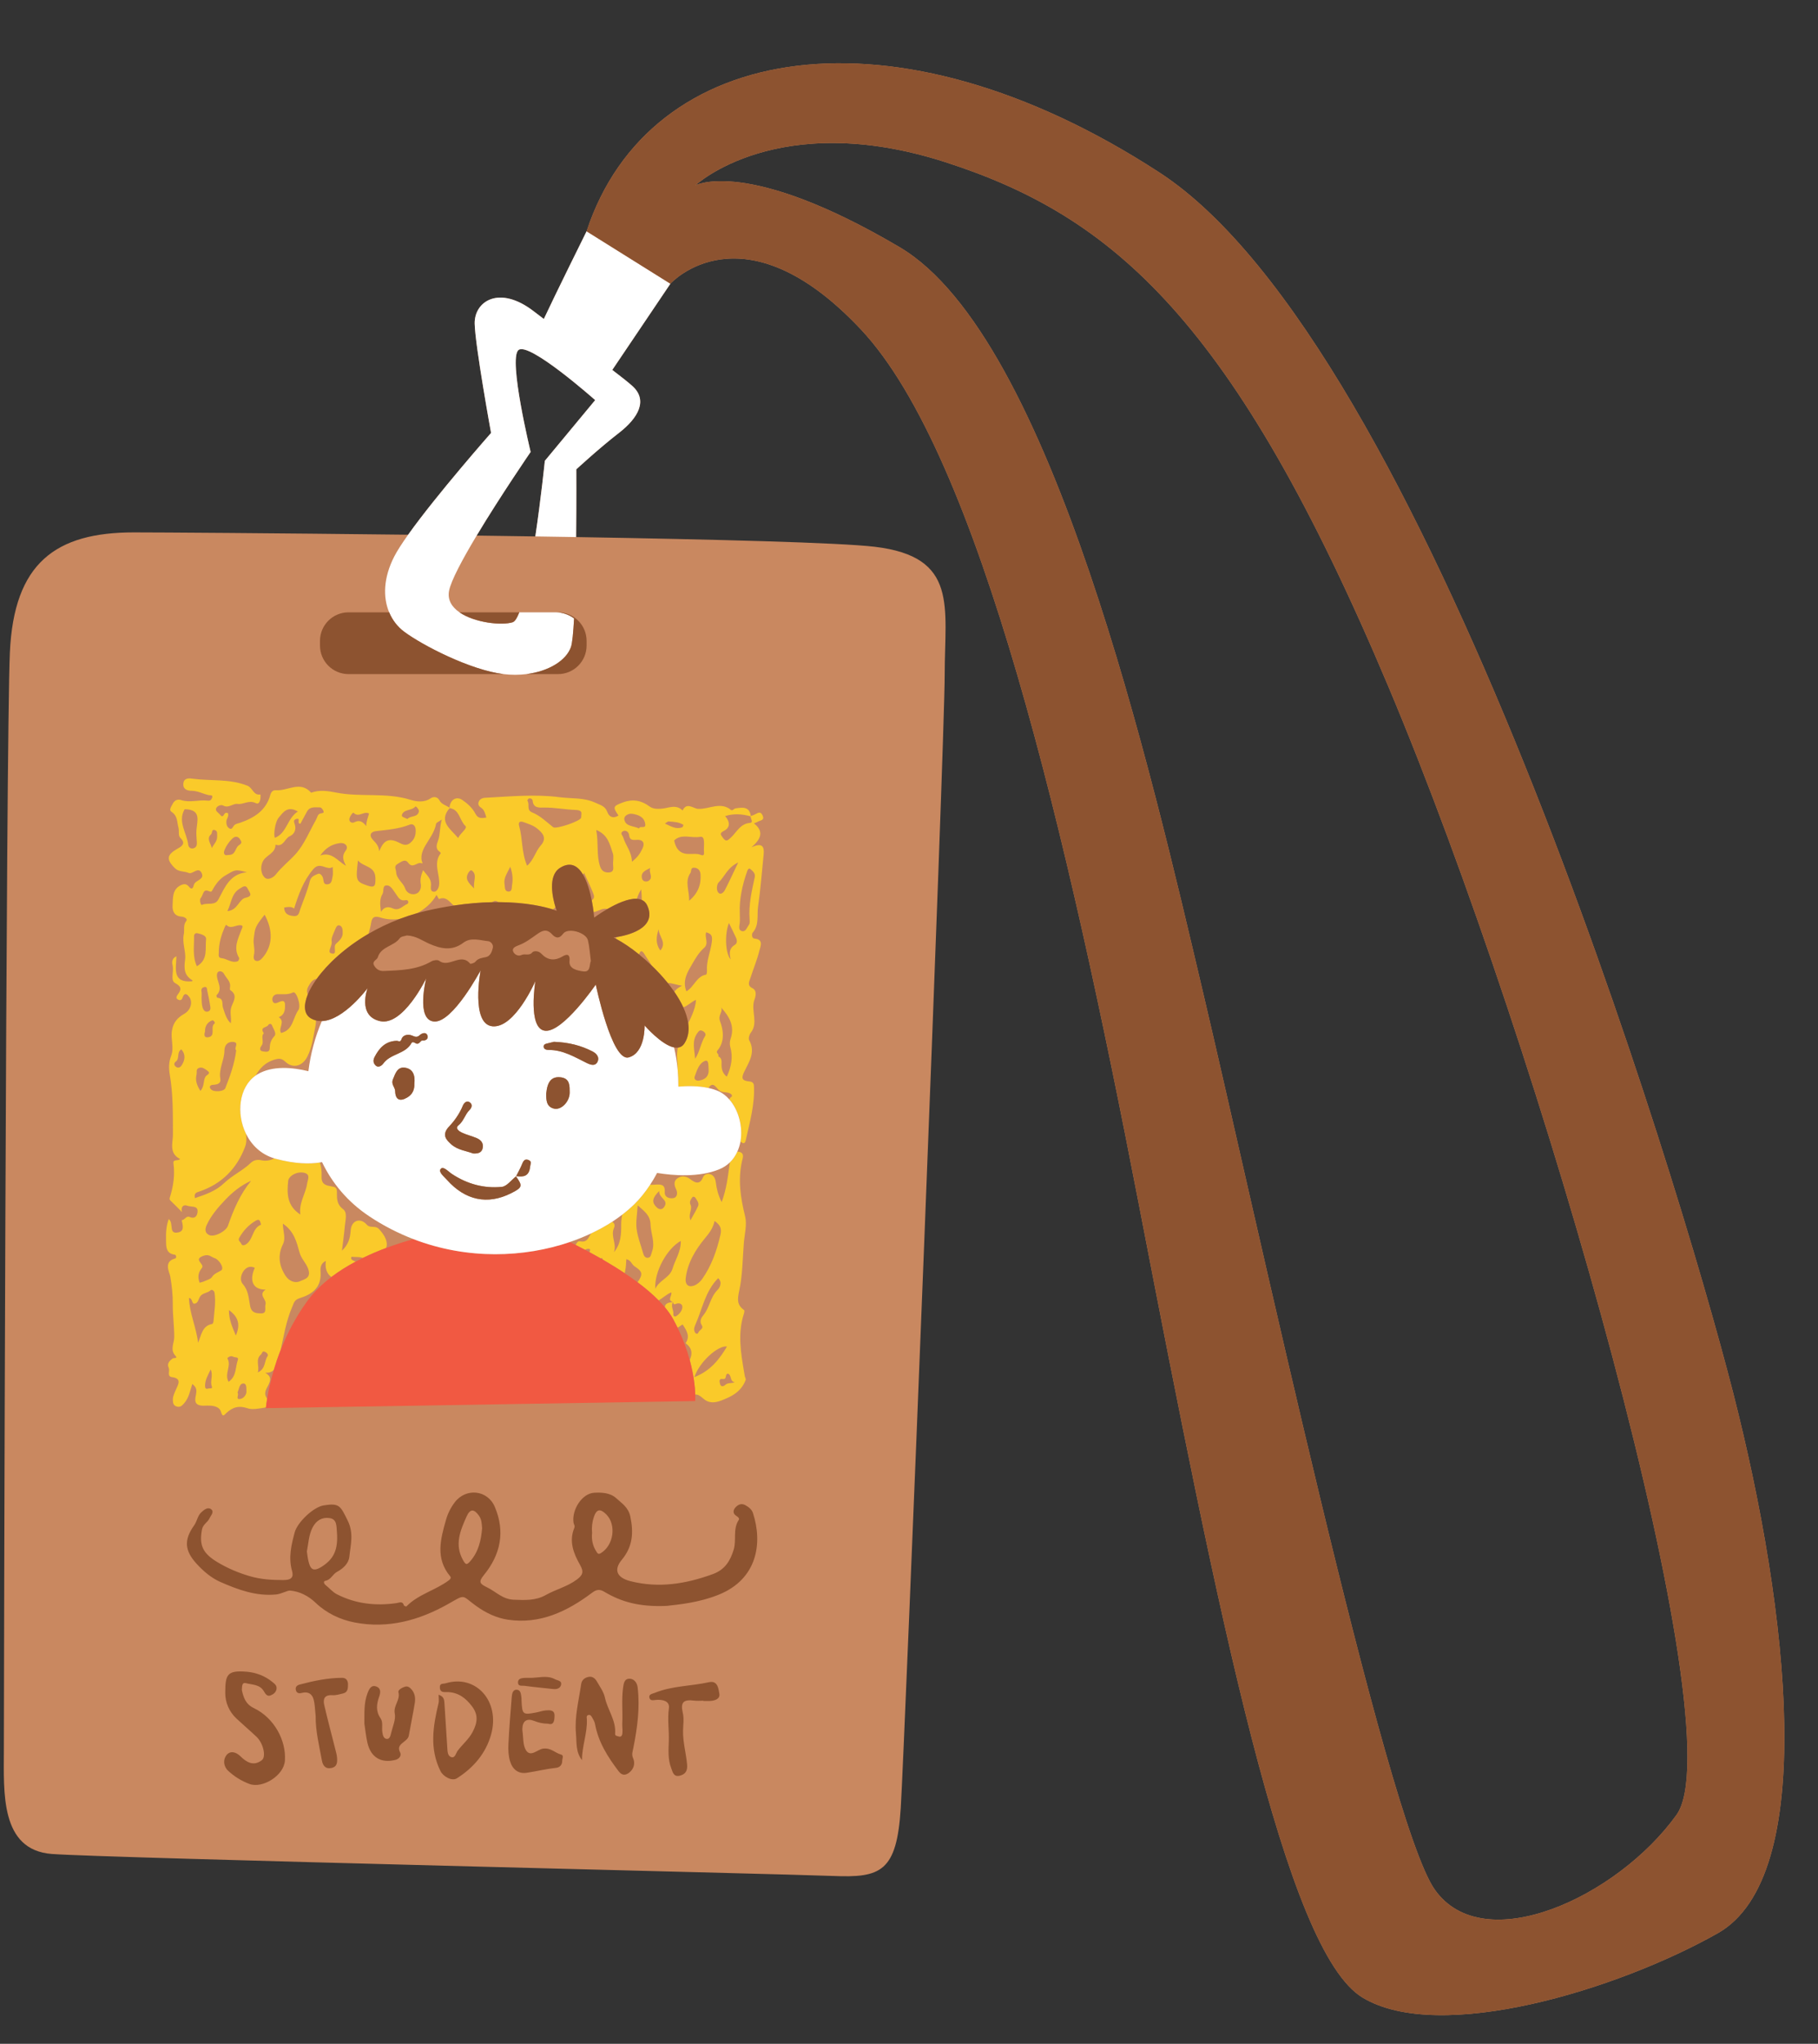
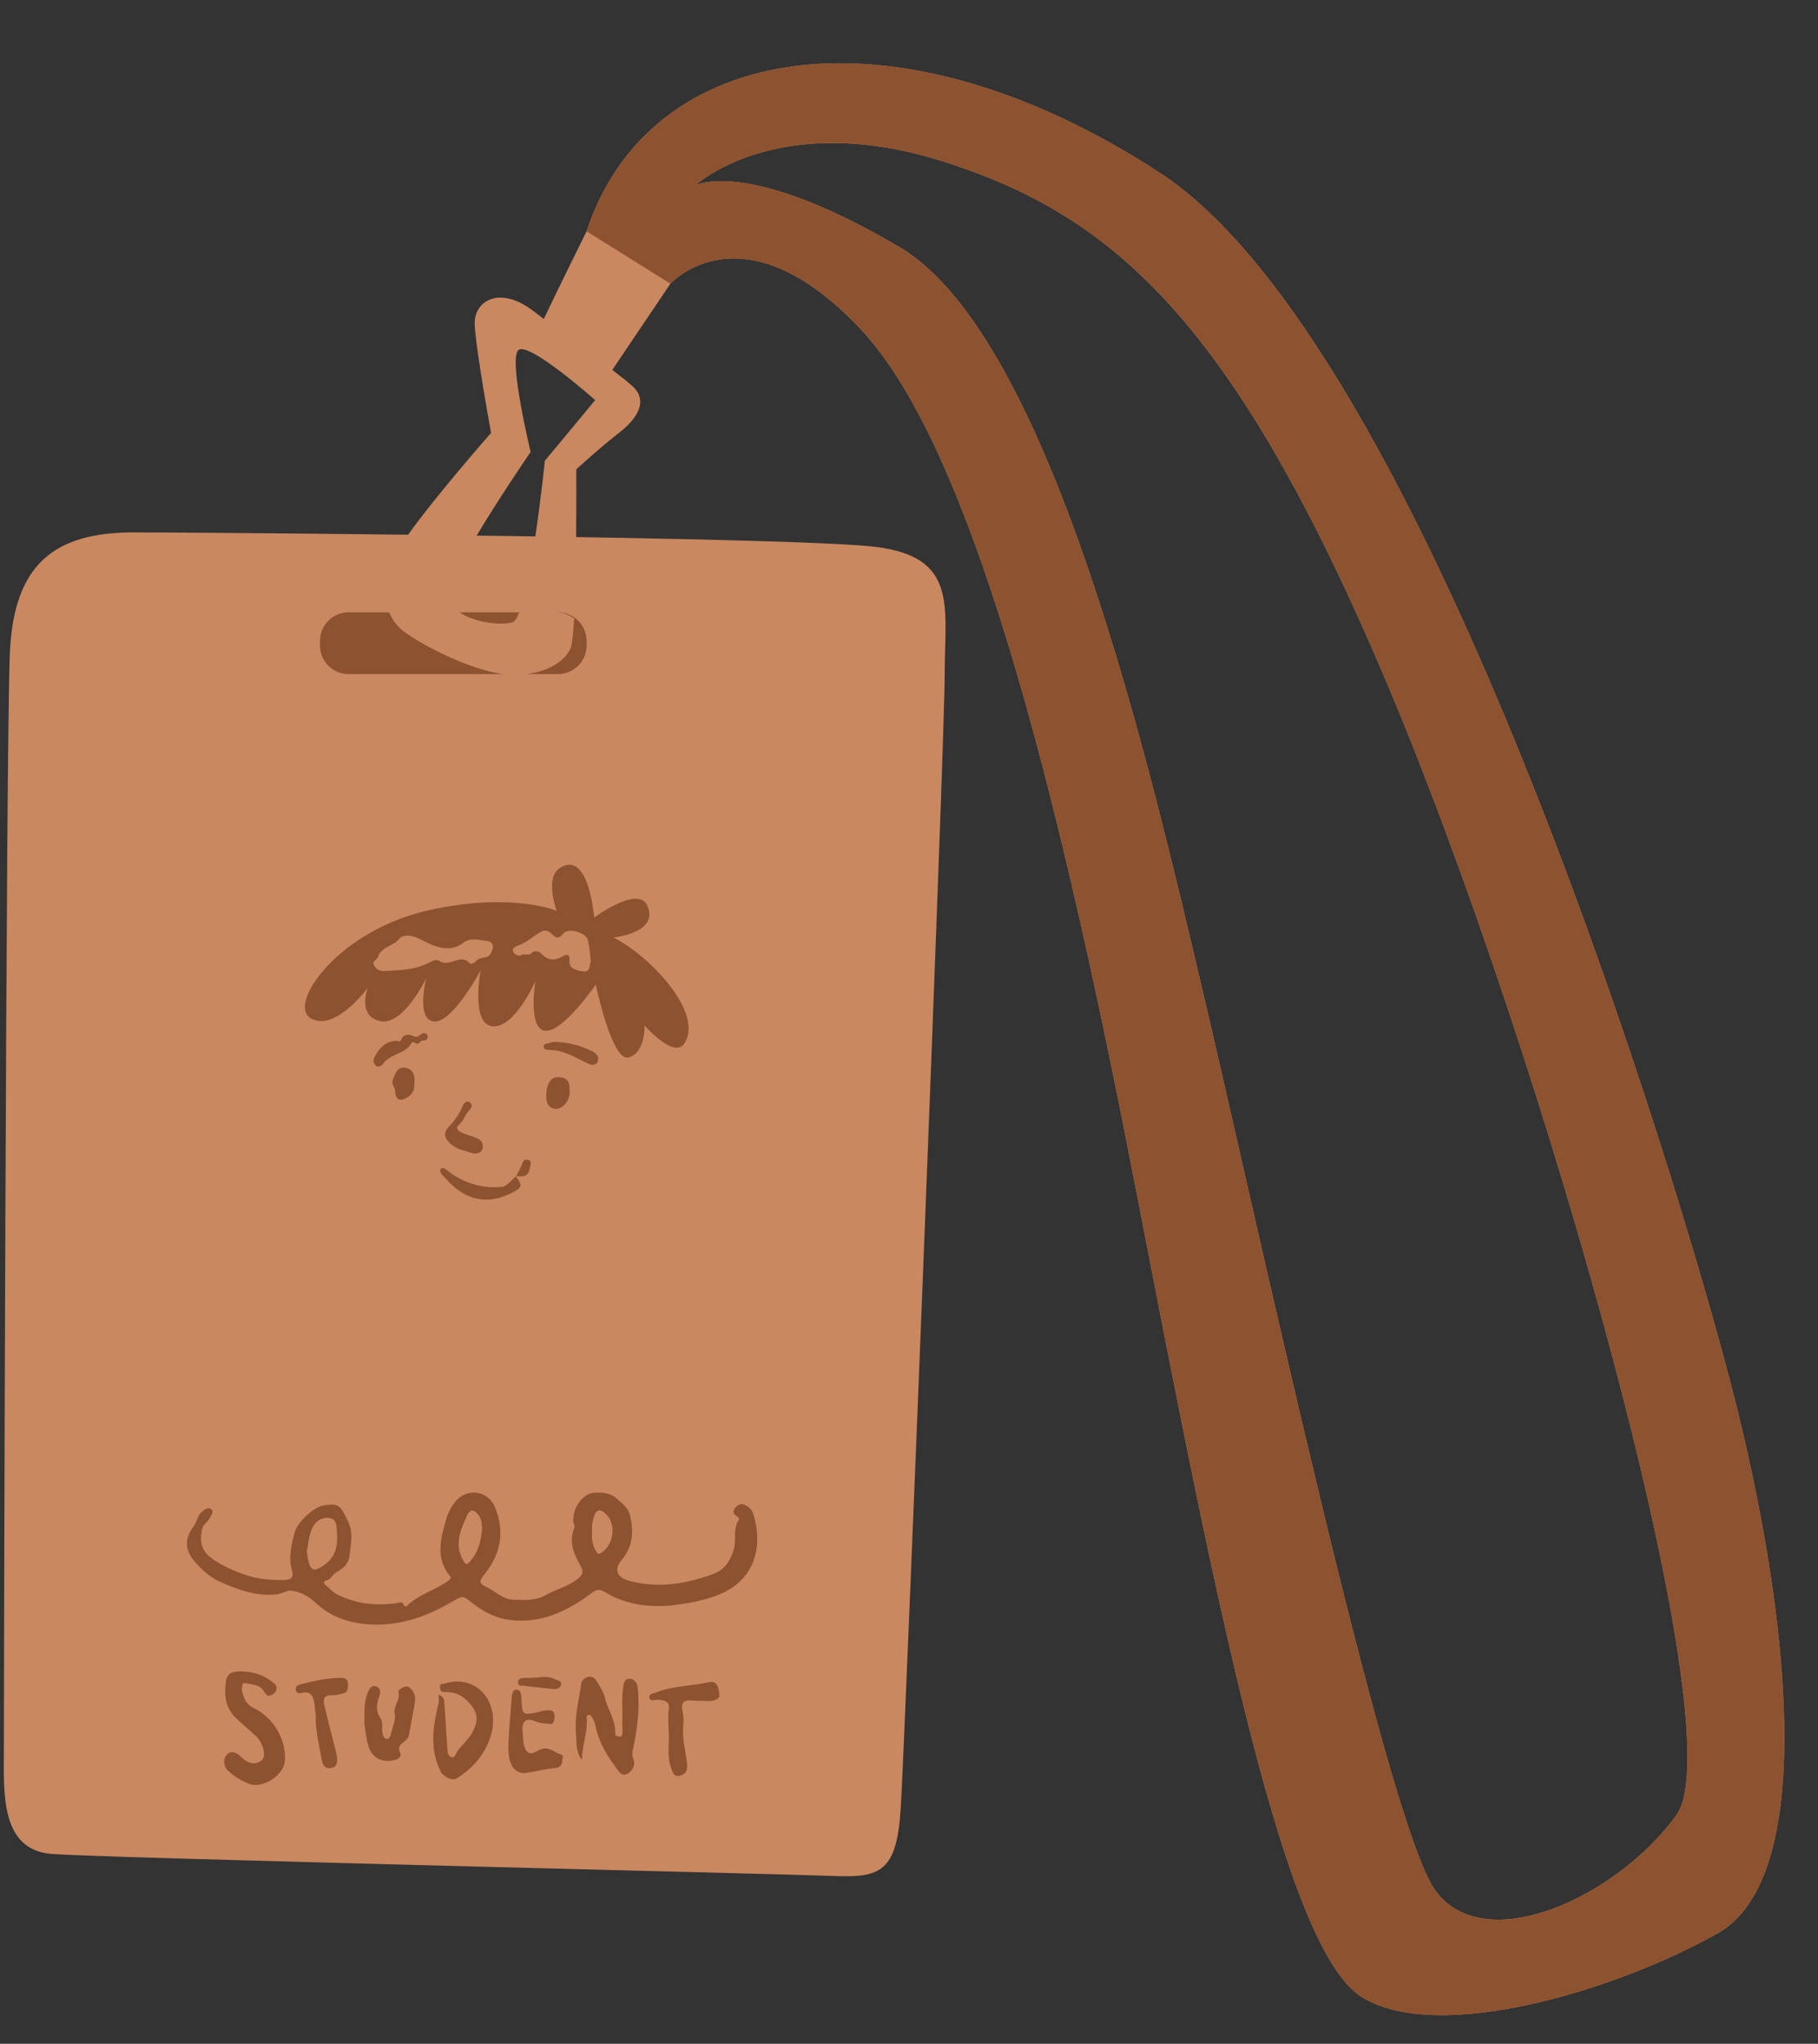
<svg xmlns="http://www.w3.org/2000/svg" fill="#000000" height="591.3" preserveAspectRatio="xMidYMid meet" version="1" viewBox="-1.1 -18.3 526.3 591.3" width="526.3" zoomAndPan="magnify">
  <rect x="-1.1" y="-18.3" width="526.3" height="591.3" fill="#333333" stroke="none" />
  <g id="change1_1">
    <path d="M500.626,384.622c-16.385-64.049-89.371-303.116-166.081-353.014C257.836-18.291,186.839-6.49,168.715,48.616 c0,0-9.122,18.38-12.379,25.368c-1.005-0.759-1.994-1.51-2.941-2.238c-10.023-7.71-17.219-2.827-17.077,3.598 c0.142,6.425,4.74,31.611,4.74,31.611s-15.757,17.86-24.004,29.443v0c-38.568-0.453-72.066-0.668-79.439-0.668 c-22.56,0-34.704,8.783-35.86,34.805S0.021,475.86,0.021,488.003s-1.157,28.913,13.878,30.07 c15.035,1.156,212.223,5.783,226.102,6.361c13.878,0.578,18.505-1.157,19.661-19.661c1.156-18.504,12.722-308.215,12.722-327.876 c0-19.661,4.048-34.118-20.239-37.009c-10.194-1.214-46.472-2.141-86.463-2.808c0.1-10.537,0.05-19.588,0.05-19.588 s6.682-6.168,12.336-10.537c5.654-4.369,8.481-9.509,3.855-13.621c-1.292-1.148-3.321-2.748-5.77-4.609l16.821-24.945 c0,0,20.923-23.235,55.182,13.258c34.259,36.493,59.702,145.973,80.434,253.09c23.087,119.289,42.451,216.107,64.794,229.512 c22.343,13.406,73.731-2.234,102.776-18.619C525.203,524.636,517.011,448.671,500.626,384.622z M156.627,115.019 c0,0-1.09,10.708-2.752,21.873c-5.653-0.086-11.332-0.167-16.984-0.243c6.868-11.447,15.624-24.197,15.624-24.197 s-6.5-26.798-3.548-29.455c2.952-2.657,22.233,14.459,22.233,14.459L156.627,115.019z M484.242,506.762 c-17.129,23.832-55.857,41.706-70.007,21.598c-14.151-20.108-52.133-196.268-67.028-259.374 c-14.895-63.105-43.669-189.714-87.881-215.78c-44.212-26.066-59.136-17.874-59.136-17.874s23.943-22.343,72.447-6.703 s83.507,45.713,128.193,151.699C445.515,286.314,501.371,482.93,484.242,506.762z" fill="#c98860" />
  </g>
  <g id="change2_1">
-     <path d="M218.359,243.963c0.726-4.964,1.08-9.983,1.605-14.977c0.252-2.396-0.392-3.59-3.514-2.15 c2.614-2.288,3.805-4.483,0.721-6.924c0.557-0.235,0.82-0.306,1.039-0.447c0.696-0.448,2.149-0.33,1.446-1.858 c-0.681-1.482-1.571-0.518-2.404-0.192c-0.331,0.129-0.663,0.254-0.995,0.381c-0.38-2.865-2.482-2.506-4.463-2.22 c-0.401,0.058-0.852,0.786-1.254,0.457c-3.079-2.524-6.366-0.161-9.533-0.315c-1.361-0.066-3.316-2.071-4.497,0.461 c-1.981-1.979-4.236-0.575-6.376-0.496c-1.176,0.043-2.229,0.06-3.291-0.727c-2.274-1.687-4.753-2.158-7.559-1.123 c-2.899,1.07-3.081,1.308-1.327,3.798c-1.494,0.99-2.713,0.449-3.241-1.01c-0.633-1.751-2.017-2.003-3.445-2.673 c-3.309-1.553-6.908-1.158-10.296-1.601c-7.141-0.934-14.41-0.215-21.621,0.159c-0.858,0.045-1.559,0.377-1.868,1.154 c-0.27,0.678-0.048,1.25,0.67,1.706c0.937,0.595,1.181,1.669,1.543,2.856c-1.362,0.212-2.403,0.386-3.183-1.124 c-0.85-1.646-2.258-2.925-3.789-3.965c-1.746-1.187-3.563-0.018-3.686,2.245c-0.983-0.691-2.272-0.913-2.927-2.133 c-0.556-1.037-1.691-1.173-2.522-0.597c-1.919,1.331-4.2,0.962-5.877,0.439c-7.067-2.204-14.42-0.689-21.524-2.089 c-2.343-0.461-4.821-0.857-7.218,0.046c-3.155-3.596-6.805-0.436-10.203-0.726c-0.878-0.075-1.388,0.52-1.622,1.379 c-1.22,4.471-4.641,6.606-8.68,8.022c-0.638,0.224-1.319,0.262-1.821,0.802c-0.404,0.434-0.598,1.448-1.513,0.731 c-0.567-0.444-0.719-1.118-0.706-1.84c0.015-0.854,0.845-1.563,0.441-2.491c-0.204-0.024-0.391-0.074-0.572-0.061 c-0.61,0.044-0.707,1.793-1.7,0.533c-0.459-0.583-1.485-1.055-1.116-1.867c0.297-0.655,1.394-1.125,2.031-0.771 c1.592,0.884,2.764-0.659,4.156-0.473c1.755,0.235,3.274-1.242,5.314-0.216c1.13,0.569,1.446-1.319,1.311-2.523 c-2.022,0.369-2.221-1.912-3.756-2.525c-5.199-2.078-10.676-1.32-15.995-2.04c-1.228-0.166-2.486-0.115-2.571,1.55 c-0.081,1.599,1.275,1.948,2.376,1.953c1.799,0.007,3.308,0.881,4.971,1.257c0.422,0.095,1.418-0.132,0.931,0.886 c-0.205,0.428-0.398,0.813-1.277,0.706c-2.522-0.308-5.086,0.664-7.652-0.166c-0.972-0.314-1.889,0.013-2.414,1.07 c-0.386,0.776-1.209,1.768-0.344,2.339c1.791,1.183,1.555,2.913,2.005,4.585c0.274,1.016-0.186,2.253,0.588,3.005 c1.695,1.649,0.209,2.455-0.858,3.061c-1.472,0.836-2.286,1.572-2.483,2.376c-0.065,0.265-0.069,0.536,0,0.822 c0.17,0.701,0.74,1.483,1.699,2.437c1.166,1.159,2.693,0.82,3.993,1.394c1.163,0.514,2.787-1.997,3.778,0.046 c0.937,1.933-1.926,2.014-2.271,3.431c-0.272,1.117-0.686,1.396-1.457,0.452c-0.71-0.869-1.501-0.781-2.35-0.362 c-2.482,1.226-2.21,3.673-2.343,5.795c-0.1,1.598,0.453,3.126,2.545,3.263c0.792,0.052,1.907,0.645,1.429,1.245 c-1.005,1.264-0.46,2.568-0.727,3.817c-0.546,2.553,0.678,5.134,0.379,7.331c-0.385,2.83-0.236,4.609,2.154,6.082 c0.01,0.007-0.156,0.3-0.129,0.248c-5.847,0.528-4.64-3.75-4.536-7.225c-1.625,0.698-1.196,2.229-1.101,2.658 c0.385,1.737-0.683,4.311,0.679,5.049c2.098,1.138,1.802,1.993,0.774,3.393c-0.422,0.574-0.53,1.107,0.136,1.426 c0.499,0.239,1.004,0.277,1.294-0.59c0.434-1.298,1.099-1.331,1.965-0.122c0.994,1.39,0.442,3.693-1.421,4.778 c-1.933,1.126-3.219,2.381-3.631,4.911c-0.405,2.483,0.697,4.916-0.228,7.291c-0.69,1.77-0.72,3.566-0.401,5.41 c0.997,5.762,0.9,11.566,0.915,17.389c0.006,2.316-1.219,5.418,2.069,7.037c-0.499,0.678-2.09-0.036-1.918,1.232 c0.462,3.411-0.021,6.691-1.051,9.924c-0.136,0.426-0.078,0.635,0.266,0.955c1.128,1.048,2.186,2.172,3.27,3.266 c-0.423-1.43,0.341-2.324,1.555-1.851c1.011,0.394,2.805-0.047,2.946,1.349c0.078,0.775-0.277,2.766-2.302,1.904 c-1.024-0.436-1.403,0.915-2.293,0.918c0.264,1.358,0.906,3.134-0.967,3.539c-2.96,0.639-1.255-2.511-2.716-3.795 c-0.025-0.022-0.044-0.048-0.071-0.069c-0.76,2.089-0.831,4.09-0.78,5.975c0.033,1.242-0.094,2.763,0.852,3.649 c0.378,0.354,0.923,0.61,1.727,0.702c0.3,0.034,0.62,0.943,0.004,1.106c-0.906,0.239-1.436,0.633-1.73,1.102 c-0.53,0.844-0.286,1.934,0,2.845c0.159,0.508,0.329,0.96,0.381,1.278c0.439,2.661,0.748,5.245,0.718,7.953 c-0.035,3.181,0.431,6.366,0.419,9.549c-0.007,1.824-1.304,3.598,0.371,5.433c0.753,0.825-0.544,0.518-0.875,0.773 c-0.393,0.302-0.768,0.632-1.015,1.011c-0.297,0.457-0.402,0.986-0.08,1.638c0.043,0.087,0.062,0.186,0.08,0.285 c0.05,0.273,0.03,0.579,0,0.886c-0.031,0.312-0.054,0.617,0,0.876c0.072,0.341,0.284,0.601,0.842,0.673 c3.135,0.404,1.652,2.392,1.171,3.597c-0.394,0.986-0.904,1.846-0.895,2.968c0.008,0.987,0.199,1.744,1.268,1.982 c0.857,0.19,1.324-0.217,1.925-0.879c1.439-1.587,1.769-3.629,2.445-5.681c1.129,0.91,1.307,1.601,1.093,2.872 c-0.23,1.369-0.999,3.504,2.355,3.411c0.805-0.022,2.663-0.181,3.854,0.52c0.448,0.263,0.808,0.638,0.974,1.201 c0.518,1.759,0.914,1.016,1.549,0.419c0.942-0.885,1.896-1.465,2.957-1.693c0.592-0.127,1.222-0.136,1.901-0.026 c0.402,0.066,0.815,0.159,1.256,0.315c1.447,0.51,3.287,0.089,4.915-0.152c0.16-0.024,0.317-0.07,0.47-0.128 c0.04-0.401,0.138-1.27,0.343-2.525c-1.209-1.451-0.215-2.776,0.355-3.925c0.739-1.493,0.841-2.502-0.905-3.528 c1.197,0.045,1.951-0.283,2.474-0.836c0.528-1.773,1.177-3.69,1.965-5.694c0.947-4.181,1.596-8.44,3.321-12.424 c0.498-1.15,0.588-2.127,2.175-2.62c3.398-1.055,6.204-2.851,6.095-7.183c-0.025-1.012-0.378-2.696,1.51-3.601 c-0.309,2.158,0.305,3.72,1.59,4.66c2.196-1.672,4.578-3.149,7.031-4.456c-0.612-0.342-1.659-0.503-1.193-1.408 c0.992,0.136,2.394-0.055,3.265,0.352c2.25-1.097,4.528-2.056,6.756-2.891c0.648-1.789-0.425-3.678-1.991-5.402 c-1.207-1.329-2.547-0.131-3.635-1.37c-1.873-2.13-4.448-1.192-4.638,1.692c-0.148,2.249-0.663,4.092-2.526,5.856 c0.305-2.54,0.638-4.822,0.834-7.116c0.144-1.687,0.838-3.891-0.526-4.915c-1.867-1.401-1.758-3.126-1.764-4.853 c-0.005-1.328-0.347-1.493-1.581-1.718c-1.293-0.235-2.937-0.422-2.857-2.743c0.063-1.838-0.105-3.207-0.538-4.157 c-2.757,0.425-7.011,0.482-12.858-1.113c-0.1-0.027-0.195-0.064-0.293-0.093c-0.033,0.017-0.064,0.03-0.097,0.047 c-1.105,0.572-2.394,0.798-3.699,0.495c-1.119-0.26-2.216-0.002-3.008,0.761c-2.355,2.267-5.381,3.606-7.756,5.885 c-2.315,2.222-5.358,3.307-8.417,4.313c-0.367-1.52,0.533-1.647,1.399-1.946c6.416-2.212,10.736-6.599,13.12-12.896 c0.466-1.231,0.408-2.482,0.28-3.749c-2.888-5.863-2.049-13.482,2.766-16.858c1.201-2.065,2.752-3.794,5.43-4.605 c1.451-0.439,2.161-0.356,3.214,0.631c2.187,2.05,4.952,1.228,6.318-1.475c1.462-2.892,1.763-5.987,2.398-9.078 c0.102-0.499,0.122-0.968,0.107-1.425c-0.503-0.132-0.999-0.328-1.481-0.614c-1.96-1.161-2.175-3.677-0.904-6.821 c-0.217-0.902-0.348-1.397,0.226-2.457c0.697-1.287,1.379-2.039,2.393-2.131c3.123-4.34,8.277-9.122,15.008-13.05 c0.272-1.091,0.591-2.176,0.759-3.283c0.275-1.819,1.336-1.842,2.743-1.394c1.739,0.555,3.642,0.654,5.533,0.377 c1.609-0.609,3.27-1.164,4.988-1.647c2.35-1.24,4.386-3.059,5.651-5.294c0.255,0.432,0.65,1.215,0.712,1.189 c2.123-0.874,3.052,0.88,4.281,1.888c4.12-0.62,7.838-0.908,11.137-0.974c0.565-0.443,1.101-0.523,1.72-0.016 c8.267,0.022,13.631,1.413,15.817,2.118c0.26-0.214,0.519-0.433,0.774-0.658c-0.78-2.55-2.329-9.039,1.268-11.342 c3.066-1.963,5.212-0.604,6.706,1.916c0.1-0.172,0.18-0.329,0.292-0.51c0.993,2.19,1.881,3.985,2.609,5.843 c0.245,0.626,0.583,1.445-0.347,2.053c-0.016,0.01-0.029,0.013-0.044,0.023c0.266,1.345,0.443,2.561,0.555,3.462 c0.633-0.171,1.339-0.425,2.148-0.759c0.614-0.253,1.262-0.293,1.88-0.179c2.587-1.493,5.962-3.073,8.474-2.937 c0.292-0.899,0.69-1.804,1.259-2.727c0.108,1.073,0.172,2.083,0.166,3.051c0.679,0.3,1.235,0.815,1.599,1.623 c3.074,6.808-6.23,8.735-9.005,9.152c-0.007,0.163-0.012,0.326-0.015,0.489c2.077,1.112,4.357,2.657,6.628,4.491 c0.435-1.456,1.062-0.93,1.601-0.019c0.649,1.099,1.431,2.15,2.073,3.258c1.647,1.578,3.218,3.27,4.627,5.015 c1.367,0.09,2.704,0.606,4.163,0.837c-1.024,0.436-1.787,1.036-2.239,1.732c1.029,1.493,1.91,2.999,2.592,4.485 c1.197-0.326,2.402-1.644,3.68-2.15c-0.104,1.632-0.56,2.925-1.104,4.277c-0.337,0.837-0.733,1.651-1.146,2.458 c0.302,2.121,0.013,4.102-1.06,5.81c-0.511,0.813-1.184,1.195-1.945,1.28c-0.202,0.982-0.294,2.007-0.21,3.104 c0.081,1.064,0.155,2.161,0.165,3.273c0.147,1.623,0.214,3.261,0.205,4.903c2.795-0.227,5.896-0.218,8.678,0.388 c1.35-1.964,2.134-0.235,3,0.601c1.057,1.02,2.719,0.262,3.723,1.336c0.102,0.109,0.136,0.474,0.063,0.525 c-0.376,0.264-0.605,0.544-0.738,0.834c2.705,3.05,4.01,7.924,3.24,12.24c0.154,0.1,0.308,0.194,0.446,0.279 c0.809,0.493,1.004-0.33,1.11-0.808c1.141-5.157,2.624-10.266,2.342-15.636c-0.043-0.819-0.522-1.183-1.314-1.255 c-2.133-0.195-2.416-0.901-1.524-2.752c1.386-2.875,3.408-5.681,1.46-9.173c-0.279-0.5,0.043-1.632,0.467-2.176 c2.22-2.849,0.084-6.186,0.95-9.238c0.107-0.376,1.272-2.782-0.5-3.654c-1.607-0.791-0.88-1.939-0.547-2.978 c0.851-2.655,1.948-5.244,2.604-7.943c0.281-1.158,1.296-3.158-1.396-3.416c-1.021-0.098-0.734-1.529-0.64-1.631 C218.77,249.373,217.987,246.512,218.359,243.963z M55.895,225.576c0.027,0.747-0.224,1.334-1.009,1.548 c-0.875,0.238-1.429-0.41-1.497-1.005c-0.4-3.465-3.146-6.723-1.031-10.307c4.918,0.08,3.623,3.297,3.41,6.053 C55.673,223.091,55.85,224.338,55.895,225.576z M51.485,289.919c-0.386,0.603-1.077,0.927-1.734,0.351 c-0.489-0.429-0.574-0.996,0.058-1.456c1.191-0.865,0.152-2.746,1.605-3.513C52.72,286.83,52.457,288.4,51.485,289.919z M82.319,323.377c0.159-1.602,2.922-2.999,4.937-2.29c1.548,0.545,0.7,2,0.544,3.089c-0.419,2.926-2.407,5.466-1.954,8.903 C81.92,330.525,81.962,326.981,82.319,323.377z M80.784,335.71c3.296,2.21,4.024,5.453,4.846,8.399 c0.496,1.779,1.816,2.905,2.446,4.587c1.059,2.827-1.108,3.076-2.188,3.617c-1.541,0.771-3.309,0.029-4.31-1.489 c-1.884-2.86-2.346-5.942-0.784-9.117C81.712,339.842,80.808,337.975,80.784,335.71z M59.234,383.418 c-0.741,0.248-0.988-0.072-0.973-0.872c0.034-1.751,0.931-3.128,1.624-4.644c0.808,1.684-0.25,3.333,0.35,4.968 C60.508,383.614,59.595,383.297,59.234,383.418z M60.703,363.984c-0.021,0.264-0.191,0.711-0.354,0.742 c-2.993,0.556-3.129,3.289-4.112,5.434c-0.499-4.418-2.454-8.392-2.635-12.934c1.138,0.114,0.737,1.781,1.65,1.639 c0.99-0.153,1.078-1.254,1.509-1.965c0.723-1.193,2.227-1.06,3.158-1.939c0.288-0.272,0.994,0.176,1.075,0.684 C61.439,358.437,60.92,361.208,60.703,363.984z M65.077,381.469c-1.315-2.317,0.907-4.617-0.335-6.758 c-0.113-0.195,0.956-0.954,1.647-0.51c0.477,0.306,1.736-0.032,1.346,1.03C66.986,377.273,67.429,379.862,65.077,381.469z M65.174,360.715c2.852,2.058,3.325,4.327,1.995,7.375C66.167,365.622,65.146,363.496,65.174,360.715z M68.386,386.443 c-1.431,0.145-0.172-1.16-0.735-1.879c0.455-0.847,0.465-2.442,1.551-2.599c1.231-0.178,0.984,1.543,1.043,2.246 C70.326,385.173,69.397,386.34,68.386,386.443z M76.376,374.036c-1.026,1.394-0.486,3.661-2.844,4.716 c0.567-1.887-0.822-3.674,0.953-5.22c0.316-0.275,0.266-1.027,1.016-0.775C76.099,372.958,76.686,373.616,76.376,374.036z M75.787,354.806c-2.276,1.573,0.411,2.755-0.035,4.305c-0.289,1.003,0.563,2.627-1.317,2.569c-1.295-0.04-2.705-0.035-3.124-2.149 c-0.42-2.12-0.447-4.457-2.102-6.315c-0.927-1.04-0.599-2.649,0.172-3.755c0.724-1.039,1.886-1.672,3.287-0.971 C71.263,351.54,71.525,354.792,75.787,354.806z M74.474,336.014c-2.627,1.008-2.188,4.401-4.477,5.759 c-0.47,0.279-1.028,0.33-1.233-0.212c-0.216-0.57-1.083-0.904-0.599-1.761c1.169-2.072,2.735-3.743,4.785-4.951 C74.147,334.144,74.211,335.11,74.474,336.014z M58.737,336.118c1.289-2.821,3.352-5.171,5.427-7.353 c2.079-2.186,4.514-4.153,7.425-5.444c-3.191,3.899-5.083,8.363-6.69,12.98c-0.569,1.636-3.906,3.372-5.379,2.74 C58.121,338.439,58.225,337.238,58.737,336.118z M57.927,344.976c1.522-0.493,2.09,0.389,3.111,0.717 c1.339,0.43,2.86,2.924,1.9,3.547c-0.922,0.598-1.967,0.838-2.665,1.907c-0.412,0.631-1.449,0.873-2.229,1.238 c-0.422,0.197-0.895,0.286-1.345,0.423c-0.531-1.354-0.477-2.555,0.243-3.706c0.205-0.328,0.56-0.663,0.564-0.999 C57.519,347.07,54.928,345.947,57.927,344.976z M67.108,223.804c0.829-0.074,1.195,0.524,1.513,1.11 c0.344,0.633,0.017,0.947-0.564,1.33c-1.106,0.729-0.913,2.792-2.833,2.792c-0.55,0-1.149,0.364-1.449-0.396 C63.364,227.604,66.012,223.78,67.108,223.804z M59.991,223.093c0.436-0.391,0.087-1.667,1.198-1.206 c0.756,0.314,0.54,1.097,0.574,1.774c0.07,1.383-0.955,2.239-1.55,3.4C59.952,225.713,58.572,224.364,59.991,223.093z M56.982,241.56c0.704-0.743,0.67-2.696,2.124-2.125c1.053,0.414,0.984,0.323,1.48-0.557c0.88-1.564,1.978-2.987,3.677-3.972 c2.791-1.619,2.713-1.753,6.117-0.851c-4.919,0.45-6.38,4.351-8.256,7.866c-1.022,1.916-3.211,0.835-4.752,1.576 C56.976,243.687,56.601,241.961,56.982,241.56z M65.569,268.163c2.278,1.452,0.843,3.327,0.325,4.816 c-0.572,1.642,0.092,3.111-0.193,4.764c-1.335-1.256-1.724-2.932-2.253-4.532c-0.351-1.062,0.317-2.681-1.638-2.844 c-0.103-0.008-0.316-0.648-0.226-0.735c2.138-2.08-0.253-4.235,0.167-6.252c0.197-0.944,1.516-0.885,2.018,0.1 c0.635,1.244,2.017,2.178,1.713,3.85C65.433,267.603,65.419,268.068,65.569,268.163z M59.052,281.806 c-1.09,0.119-1.085-0.813-0.804-1.627c-0.044-1.555,0.64-2.702,2.04-3.27c0.4-0.162,1.028,0.668,0.696,0.925 C59.625,278.882,61.55,281.533,59.052,281.806z M57.237,268.603c-0.136-0.697,0.088-1.153,0.743-1.323 c0.923-0.24,0.811,0.557,0.918,1.047c0.304,1.396,0.605,2.795,0.819,4.206c0.095,0.624,0.321,1.454-0.497,1.774 c-0.991,0.387-1.497-0.52-1.685-1.143c-0.295-0.982-0.229-2.072-0.282-2.703C57.254,269.561,57.327,269.066,57.237,268.603z M55.07,252.668c-0.017-0.71,0.36-1.114,1.076-0.956c1.043,0.231,2.538,0.703,2.416,1.678c-0.335,2.682,0.688,5.937-2.666,7.854 C54.568,258.406,55.137,255.5,55.07,252.668z M58.415,293.153c-0.753,1.206-0.279,2.859-1.503,4.154 c-1.007-1.587-1.536-3.019-1.114-4.721c0.17-0.685-0.274-1.593,0.748-1.939c0.983-0.332,1.708,0.355,2.373,0.805 C60.155,292.291,58.727,292.653,58.415,293.153z M67.279,285.583c-0.481,3.916-1.788,7.436-3.148,10.928 c-0.398,1.02-3.381,1.227-4.173,0.322c-0.696-0.796-0.143-1.243,0.648-1.282c1.201-0.059,2.326-0.368,2.08-1.756 c-0.512-2.884,1.172-5.381,1.187-8.153c0.009-1.626,1.028-2.65,2.544-2.504C68.316,283.32,66.477,284.946,67.279,285.583z M68.836,250.574c-0.978,2.686-2.485,5.325-0.713,8.271c0.11,0.183-0.175,0.866-0.411,0.954c-1.715,0.635-3.09-0.755-4.709-0.893 c-1.077-0.092-0.726-1.177-0.769-1.346c-0.018-3.047,0.769-5.385,1.741-7.674c0.098-0.231,0.247-0.44,0.373-0.659 c1.328,1.411,2.747,0.071,4.117,0.147C69.506,249.432,69.026,250.052,68.836,250.574z M70.046,241.411 c-2.066,0.437-2.256,3.636-5.316,3.88c1.198-2.438,1.153-5.011,3.514-6.461c0.995-0.611,1.8-1.319,2.461,0.167 C71.088,239.859,72.314,240.931,70.046,241.411z M115.243,217.466c0.553-1.73,2.799-1.151,3.886-2.412 c0.201-0.233,1.151,0.886,1.035,1.43c-0.38,1.777-2.436,1.111-3.305,2.16C116.148,218.303,115.048,218.077,115.243,217.466z M79.555,218.288c1.335-1.585,2.551-3.564,5.58-1.814c-3.134,1.989-3.145,6.252-6.658,7.618 C78.014,223.132,78.573,219.453,79.555,218.288z M75.179,230.594c1.002-1.56,3.455-2.091,3.487-4.519 c2.296,0.784,2.626-1.767,4.093-2.435c1.384-0.63,1.939-1.899,1.495-3.387c-0.211-0.705-0.554-1.314,0.406-1.611 c1.47-0.455-0.017,1.449,1.211,1.351c0.599-1.101,1.243-2.27,1.873-3.446c0.873-1.63,2.452-1.238,3.832-1.255 c0.321-0.004,0.791,0.595,0.945,1.008c0.264,0.708-0.328,0.625-0.811,0.733c-0.898,0.203-0.935,1.133-1.308,1.791 c-1.929,3.406-3.426,7.214-5.998,10.044c-1.792,1.972-3.972,3.644-5.667,5.84c-0.521,0.675-2.25,1.957-3.328,0.754 C74.197,234.11,74.323,231.928,75.179,230.594z M72.976,259.675c-0.761-0.23-0.674-1.205-0.543-1.795 c0.342-1.544-0.279-3.011-0.081-4.584c0.4-3.169,0.288-3.355,3.156-6.958c2.578,4.751,2.265,9.117-0.6,12.442 C74.316,259.465,73.687,259.89,72.976,259.675z M78.312,281.487c-0.952,1.045-1.297,2.086-1.313,3.343 c-0.02,1.495-1.202,1.142-1.894,1.062c-1.049-0.122-1.148-0.813-0.494-1.668c0.866-1.132-0.309-2.605,0.666-3.585 c-1.301-1.896,0.852-1.579,1.248-2.345c0.208-0.401,0.892-0.596,1.131,0.072C78.024,279.393,79.07,280.655,78.312,281.487z M85.255,273.969c-1.621,2.267-1.458,5.726-4.956,6.575c-1.006-1.249,1.349-3.281-0.71-4.56c1.316-0.489,1.784-1.57,1.816-2.836 c0.027-1.051,0.179-2.417-1.68-1.559c-0.701,0.324-1.624,0.737-1.932-0.346c-0.272-0.954,0.385-1.851,1.335-1.896 c1.553-0.074,3.017,0.251,4.618-0.535C84.673,268.358,86.201,272.646,85.255,273.969z M92.405,235.708 c-0.212-0.706-0.879-1.45-1.419-1.204c-0.937,0.427-2.033,0.664-2.398,2.141c-0.675,2.729-1.777,5.355-2.743,8.009 c-0.34,0.934-0.344,2.207-1.928,2.066c-1.501-0.133-2.673-0.565-2.759-2.467c1.18-0.186,2.135-0.313,2.883,0.304 c1.283-4.033,2.665-7.998,5.539-11.389c2.022-2.386,3.905,0.544,5.641-0.638c0,1.119,0.15,1.982-0.04,2.762 c-0.211,0.869-0.16,2.124-1.443,2.251C92.421,237.673,92.64,236.492,92.405,235.708z M96.162,254.757 c-0.979,0.894,0.642,3.295-1.329,2.773c-1.361-0.361,0.335-2.168,0.084-3.456c-0.195-1.001,0.512-2.212,0.936-3.283 c0.235-0.595,0.548-1.54,1.28-1.373c0.779,0.177,1.013,1.083,0.965,2.049C98.248,252.911,97.062,253.935,96.162,254.757z M99.069,232.171c-2.437-1.308-4.036-4.161-7.456-2.966c1.554-2.192,3.34-3.249,5.571-3.568c1.748-0.25,2.652,1.008,1.83,2.095 C97.771,229.376,98.213,230.544,99.069,232.171z M100.033,218.706c0.056-0.774,1.025-2.064,1.229-1.857 c1.488,1.509,2.919-0.604,4.476,0.208c-0.277,1.075-0.794,2.19-0.819,3.637c-0.974-1.262-1.92-1.886-3.449-1.101 C100.825,219.926,99.972,219.547,100.033,218.706z M105.219,237.893c-3.261-1.152-3.38-1.346-2.687-7.261 c1.54,1.95,4.988,1.528,5.045,5.104C107.61,237.791,107.558,238.719,105.219,237.893z M106.923,224.755 c-1.357-1.47-0.659-2.424,0.838-2.603c3.326-0.4,6.647-0.618,9.818-1.903c0.782-0.317,1.589,0.274,1.653,1.458 c0.084,1.557-0.298,2.782-1.531,3.824c-1.257,1.063-2.264,0.454-3.434-0.115c-2.742-1.332-4.297-0.702-5.568,2.559 C108.469,226.215,107.617,225.507,106.923,224.755z M116.774,243.241c-1.324,0.549-2.334,2.09-4.18,1.266 c-1.08-0.482-2.378-0.668-3.397,1c-0.313-2.176-0.421-3.713,0.415-5.133c0.477-0.81-0.033-2.333,1.02-2.497 c1.347-0.21,2.033,1.33,2.713,2.208c0.848,1.095,1.176,2.407,3.038,2.035C117.169,241.964,117.331,243.011,116.774,243.241z M126.18,228.118c0.144,0.095,0.338,0.397,0.302,0.445c-2.268,2.96-0.15,6.123-0.465,9.161c-0.087,0.836-0.623,1.954-1.429,1.967 c-1.244,0.02-0.935-1.265-0.912-2.05c0.05-1.76-1.188-2.718-2.295-4.175c-0.628,1.564-0.894,2.661-0.662,3.99 c0.189,1.084-0.226,2.494-1.504,2.866c-1.325,0.386-2.641-0.397-3.03-1.574c-0.586-1.77-2.499-2.702-2.604-4.767 c-0.047-0.921-0.788-1.655,0.51-2.394c1.062-0.605,2.093-1.497,2.996-0.262c1.318,1.804,2.51-0.296,3.784,0.106 c0.663,0.209,0.181-0.354,0.122-0.654c-0.328-1.662,0.274-3.128,1.089-4.522c1.166-1.995,2.637-3.825,3.061-6.209 c0.067-0.376,0.815-0.631,1.66-1.238c-0.679,2.364-0.417,4.284-1.099,6.142C125.349,225.914,124.851,227.242,126.18,228.118z M131.544,224.166c-2.214-2.676-5.792-4.737-2.492-8.674c2.911,0.384,2.856,3.538,4.551,5.129 C134.407,221.375,132.093,222.714,131.544,224.166z M136.163,238.734c-1.732-1.665-2.699-2.79-1.694-4.485 c0.24-0.405,0.684-1,1.095-0.652C137.132,234.926,135.839,236.578,136.163,238.734z M147.142,237.721 c-0.128,0.781,0.058,2.04-1.162,1.914c-1.043-0.108-0.877-1.261-1.018-2.112c-0.296-1.79,0.678-3.062,1.662-5.052 C147.375,234.673,147.39,236.198,147.142,237.721z M155.416,226.342c-1.523,1.708-2.009,4.196-3.923,5.821 c-1.656-3.845-1.25-7.811-2.301-11.492c-0.351-1.229,0.346-1.452,1.222-1.137c1.358,0.489,2.831,0.94,3.924,1.819 C155.895,222.603,157.421,224.095,155.416,226.342z M167.128,218.292c-0.255,0.996-7.282,3.369-8.084,2.733 c-1.957-1.549-3.76-3.347-6.115-4.295c-1.707-0.687-0.6-2.358-1.346-3.357c-0.06-0.081,0.22-0.595,0.419-0.656 c0.542-0.165,1.07,0.209,1.102,0.656c0.158,2.199,2.047,1.982,3.223,1.964c3.11-0.049,6.14,0.587,9.21,0.69 c1.374,0.046,1.732,0.495,1.686,1.049C167.162,217.905,167.176,218.106,167.128,218.292z M176.396,232.02 c0.102,1.069,0.162,2.017-1.241,2.09c-1.291,0.067-2.104-0.44-2.556-1.811c-1.052-3.19-0.382-6.502-1.092-10.48 c3.465,1.399,3.941,4.27,4.797,6.747C176.662,229.603,176.286,230.872,176.396,232.02z M181.937,217.139 c1.752,0.279,3.5,0.894,3.758,3.001c0.187,1.526-1.528,0.287-1.78,1.246c-1.662-0.797-3.928-0.517-4.282-2.629 C179.466,217.765,180.804,216.958,181.937,217.139z M181.84,231.004c-0.065-2.889-1.831-4.723-2.513-7.006 c-0.173-0.579-1.013-1.234-0.141-1.775c0.907-0.563,1.725,0.302,1.798,0.89c0.195,1.56,0.793,1.675,2.254,1.562 c1.251-0.097,2.601,0.443,1.652,2.511C184.218,228.647,183.417,229.777,181.84,231.004z M186.634,236.547 c-0.588,0.359-1.679,0.256-1.898-0.731c-0.406-1.831,1.106-2.303,2.403-2.991C186.583,234.08,188.195,235.595,186.634,236.547z M190.066,256.693c-1.47-2.054-1.179-4.092-0.482-6.164C189.531,252.549,192.052,254.36,190.066,256.693z M191.389,219.964 c0.693-0.437,0.858-0.632,1.006-0.62c1.49,0.117,3.008,0.144,4.326,0.984c0.045,0.028-0.112,0.629-0.281,0.696 C194.661,221.732,193.249,220.82,191.389,219.964z M194.073,224.857c2.088-2.073,4.995-0.578,7.53-1.055 c1.638-0.308,0.939,2.762,1.096,4.321c0.17,1.687-0.878,0.795-1.692,0.681c-1.301-0.182-2.69,0.12-3.95-0.175 C195.239,228.205,194.42,226.665,194.073,224.857z M198.779,234.246c0.357-0.516-0.109-1.651,1.254-1.496 c1.285,0.146,1.62,1.214,1.669,1.941c0.196,2.89-0.707,5.441-3.317,7.615C198.529,239.41,197.027,236.779,198.779,234.246z M200.791,280.563c0.4-0.547,0.647-0.907,1.308-0.676c0.727,0.254,1.303,0.942,0.932,1.534c-1.291,2.062-1.525,4.571-2.91,6.608 C199.999,285.487,199.053,282.938,200.791,280.563z M201.14,294.344c-0.585,0.077-1.473-0.304-1.117-1.25 c0.663-1.758,1.235-3.87,3.083-4.496c0.97-0.329,0.859,1.395,0.927,2.289C204.247,293.042,203.064,294.09,201.14,294.344z M204.953,254.344c-0.377,2.774-1.608,5.405-1.386,8.268c0.028,0.361-0.113,1.042-0.258,1.066c-2.778,0.449-3.415,3.498-5.697,4.834 c-1.284-3.206,0.431-5.77,1.714-7.974c0.894-1.536,1.91-3.303,3.369-4.564c1.538-1.329,0.094-3.073,0.628-4.538 C204.982,251.838,205.19,252.601,204.953,254.344z M210.403,282.241c-0.239,0.695-0.304,1.578-0.105,2.275 c0.866,3.028,0.313,5.849-0.99,8.674c-1.1-0.843-1.498-1.967-1.526-3.26c-0.021-0.995,0.262-2.091-0.973-2.634 c0.453-0.621-0.842-0.961-0.222-1.671c2.253-2.576,1.674-6.094,0.793-8.387c-0.735-1.915,0.894-2.727,0.283-4.061 C210.031,275.795,211.67,278.56,210.403,282.241z M211.623,255.055c-1.615,0.958-1.651,2.378-1.202,4.211 c-1.513-1.677-1.807-7.228-0.5-10.537c0.829,1.715,1.454,2.957,2.029,4.221C212.293,253.703,212.398,254.595,211.623,255.055z M208.741,239.222c-0.325,0.623-1.178,1.488-1.858,0.755c-0.743-0.801-0.416-2.523,0.04-2.959c1.763-1.685,2.533-4.309,5.682-5.793 C211.122,234.329,209.999,236.811,208.741,239.222z M210.455,224.05c-0.812,0.739-1.338,1.341-2.262,0.06 c-0.691-0.959-1.095-1.317,0.328-2.061c1.858-0.972,1.714-2.61,0.297-4.249c2.593-0.805,4.989-0.582,7.382,0.074 c-0.043,0.681,0.938,1.794-0.212,1.902C213.132,220.041,212.172,222.488,210.455,224.05z M215.901,247.575 c0.042,0.558,0.111,1.28-0.18,1.66c-0.555,0.724-0.906,2.093-1.992,1.85c-1.173-0.262-0.788-1.464-0.679-2.401 c0.089-0.766,0.018-1.551,0.018-2.801c-0.184-3.872,0.688-8.031,2.126-12.109c0.202-0.573,0.504-0.999,0.91-0.665 c0.703,0.579,1.535,1.262,1.292,2.377C216.529,239.472,215.592,243.443,215.901,247.575z M214.232,341.373 c0.206-2.608,0.969-5.38,0.368-7.802c-1.319-5.314-2.104-10.517-0.898-15.933c0.201-0.903,0.816-2.289-0.771-2.691 c-0.225-0.057-0.417-0.057-0.595-0.034c-0.52,1.14-1.214,2.187-2.128,3.07c-0.04,0.222-0.076,0.447-0.108,0.673 c-0.497,3.509-0.87,7.062-2.284,10.817c-1.047-2.06-1.455-3.846-1.698-5.723c-0.135-1.042-0.564-2.128-1.814-2.397 c-0.858-0.185-1.601,0.249-1.908,0.996c-0.973,2.373-2.491,1.391-3.685,0.485c-1.206-0.916-2.431-0.99-3.514-0.356 c-1.263,0.74-1.236,1.962-0.559,3.31c0.487,0.97,0.374,2.375-0.878,2.552c-0.95,0.135-2.533-0.13-2.42-1.811 c0.152-2.259-1.206-2.205-2.8-2.094c-0.477,0.033-0.956,0.035-1.436,0.031c-1.39,2.109-2.923,4.023-4.595,5.659 c-1.06,1.038-2.233,2.036-3.486,2.997c-0.192,0.966-0.304,1.968-0.292,3.028c0.029,2.532-0.083,5.475-2.119,7.838 c0.928-2.391-1.024-4.646,0.036-7.014c0.253-0.565,0.249-1.141-0.248-1.61c-0.08-0.076-0.176-0.132-0.269-0.193 c-1.861,1.204-3.879,2.319-6.024,3.333c-0.152,0.187-0.296,0.382-0.419,0.605c-0.642,1.166-1.126,2.044-2.862,1.73 c-0.695-0.126-0.972,0.435-1.265,1.046c0.871,0.44,1.78,0.909,2.721,1.406c0.404-0.244,0.84-0.417,1.407-0.192 c0.08,0.305-0.009,0.589-0.135,0.87c1.062,0.573,2.153,1.179,3.258,1.812c0.113-0.038,0.226-0.077,0.326-0.162 c0.141,0.17,0.235,0.348,0.307,0.528c2.098,1.215,4.232,2.527,6.31,3.915c0.046-0.298,0.088-0.598,0.156-0.886 c0.239-1.008,0.211-2.08,0.306-3.177c1.305,0.252,1.519,1.401,2.255,1.963c1.122,0.857,2.676,1.512,1.832,3.316 c-0.235,0.503-0.516,0.975-0.85,1.386c2.256,1.685,4.34,3.452,6.12,5.261c1.193-0.678,2.295-1.78,3.67-2.33 c0.242,1.034-1.277,2.305,0.497,2.765c-1.015,0.202-2.29,0.219-2.371,1.535c0.93,1.114,1.734,2.238,2.358,3.368 c0.481,0.871,0.922,1.729,1.334,2.578c0.512-0.31,0.992-0.705,1.455-0.972c1.194,1.827,2.247,3.495,0.84,5.435 c2.138,1.489,1.927,3.36,1.212,4.849c1.203,4.427,1.532,7.977,1.6,10.004c0.707-0.071,1.421,0.338,2.331,1.167 c0.318,0.289,0.644,0.505,0.975,0.671c1.313,0.658,2.711,0.431,4.076-0.055c0.687-0.244,1.365-0.551,2.019-0.842 c1.889-0.842,3.524-2.049,4.558-3.82c0.246-0.421,0.468-0.865,0.64-1.354c0.106-0.301-0.192-0.73-0.256-1.107 c-0.065-0.386-0.131-0.772-0.197-1.157c-0.959-5.604-1.908-11.208-0.068-16.856c0.112-0.344,0.225-0.964,0.068-1.076 c-2.101-1.491-1.959-3.105-1.42-5.58C213.873,350.672,213.867,345.979,214.232,341.373z M187.645,343.83 c-0.247,0.666-0.282,1.709-1.215,1.766c-0.912,0.057-1.207-0.808-1.421-1.57c-0.635-2.259-1.533-4.488-1.814-6.791 c-0.256-2.1,0.16-4.283,0.303-6.83c1.893,1.719,3.66,2.842,3.73,5.565C187.294,338.584,188.639,341.154,187.645,343.83z M189.745,326.264c-0.207,2.132,3.077,2.632,1.273,4.826c-0.402,0.489-1.177,0.679-1.962-0.05 C187.394,329.497,187.807,328.189,189.745,326.264z M193.592,348.738c-0.788,2.65-3.866,3.327-4.982,5.819 c-0.36-4.883,3.405-11.685,7.372-13.843C196.07,343.786,194.364,346.143,193.592,348.738z M194.614,362.508 c-0.357,0.229-0.844-0.108-0.782-0.529c0.177-1.2-0.914-2.374-0.063-3.581c-0.036,0.489,0.306,0.762,0.662,0.591 c1.019-0.49,1.993-0.117,2.005,0.767C196.453,360.855,195.61,361.869,194.614,362.508z M198.801,330.259 c-0.42-0.872,0.081-1.5,0.478-2.114c0.237-0.367,0.756-0.22,0.965,0.134c0.429,0.73,1.15,1.471,0.738,2.382 c-0.577,1.278-1.322,2.481-2.199,4.092C198.069,332.79,199.433,331.568,198.801,330.259z M197.394,351.614 c0.497-4.445,2.767-8.255,5.489-11.55c1.25-1.514,2.372-2.863,2.886-5.119c1.691,1.186,2.095,2.214,1.694,3.986 c-1.041,4.592-2.58,8.936-5.281,12.804c-0.545,0.78-1.394,1.516-2.266,1.864C198.159,354.302,197.21,353.263,197.394,351.614z M200.151,365.069c2.057-4.566,2.85-9.729,6.645-13.584c1.402,1.274,0.35,2.9-0.173,3.41c-2.113,2.062-2.288,5.096-4.081,7.282 c-0.583,0.711-1.261,1.714-0.489,2.918c0.666,1.038-0.747,1.387-1.01,2.166c-0.156,0.462-0.708,0.324-0.918-0.018 C199.697,366.546,199.824,365.795,200.151,365.069z M199.917,380.12c1.457-4.442,6.881-9.248,9.443-8.863 C207.182,374.931,204.584,378.314,199.917,380.12z M208.883,382.346c-0.503,0.46-1.324,0.719-1.554-0.333 c-0.122-0.556-0.403-1.522,0.796-1.353c1.358,0.191,0.51-1.347,1.486-1.554c1.235,0.466,0.436,2.227,1.989,2.483 C210.599,382.015,209.642,381.653,208.883,382.346z" fill="#faca2a" />
-   </g>
+     </g>
  <g id="change3_1">
-     <path d="M200.166,387.041l-0.014,0l-124.281,2.049c0,0,0.008-0.093,0.024-0.254c0.04-0.401,0.138-1.27,0.343-2.525 c0.322-1.968,0.903-4.863,1.924-8.289c0.528-1.773,1.177-3.69,1.965-5.694c1.772-4.509,4.26-9.463,7.755-14.25 c1.905-2.609,4.287-4.902,6.936-6.918c2.196-1.672,4.578-3.149,7.031-4.456c0.686-0.365,1.376-0.717,2.071-1.056 c2.25-1.097,4.528-2.056,6.756-2.891c2.771-1.038,5.456-1.886,7.898-2.568c15.752,6.053,32.182,5.315,45.287,0.847 c0.544,0.268,1.117,0.555,1.702,0.85c0.871,0.44,1.78,0.909,2.721,1.406c0.419,0.222,0.842,0.446,1.272,0.678 c1.062,0.573,2.153,1.179,3.258,1.812c0.21,0.12,0.422,0.244,0.633,0.366c2.098,1.215,4.232,2.527,6.31,3.915 c1.262,0.843,2.504,1.709,3.699,2.602c2.256,1.685,4.34,3.452,6.12,5.261c0.641,0.652,1.244,1.309,1.796,1.971 c0.93,1.114,1.734,2.238,2.358,3.368c0.481,0.871,0.922,1.729,1.334,2.578c1.635,3.359,2.745,6.509,3.507,9.313 c1.203,4.427,1.532,7.977,1.6,10.004C200.214,386.369,200.166,387.041,200.166,387.041z" fill="#f15942" />
-   </g>
+     </g>
  <g id="change4_1">
-     <path d="M111.559,158.855c-1.809-4.304-1.705-9.961,1.487-16.176c0.852-1.659,2.266-3.832,4.009-6.28v0 c8.247-11.583,24.004-29.443,24.004-29.443s-4.598-25.186-4.74-31.611c-0.142-6.425,7.054-11.308,17.077-3.598 c0.947,0.729,1.936,1.479,2.941,2.238c3.257-6.988,12.379-25.368,12.379-25.368l24.258,15.163l-16.821,24.945 c2.449,1.862,4.478,3.461,5.77,4.609c4.626,4.112,1.799,9.252-3.855,13.621c-5.654,4.369-12.336,10.537-12.336,10.537 s0.05,9.05-0.05,19.588c-3.902-0.065-7.839-0.128-11.79-0.188c-0.005,0-0.011,0-0.016,0c1.662-11.165,2.752-21.873,2.752-21.873 L171.2,97.456c0,0-19.281-17.116-22.233-14.459c-2.952,2.657,3.548,29.455,3.548,29.455s-8.756,12.749-15.624,24.197 c-4.054,6.757-7.451,13.061-7.999,16.02c-0.489,2.64,0.853,4.683,3.031,6.187c4.398,3.035,12.222,3.859,15.381,2.871 c0.648-0.203,1.294-1.251,1.925-2.871h10.55c1.993,0,3.827,0.66,5.313,1.763c-0.22,4.1-0.514,7.158-0.905,8.274 c-1.36,3.887-6.397,7.027-12.882,7.832c-2.091,0.26-4.331,0.28-6.65,0h0c-9.509-1.15-23.387-8.259-28.784-12.286 C114.003,163.044,112.517,161.136,111.559,158.855z M213.253,311.994c-0.182,1.02-0.496,1.997-0.917,2.92 c-0.52,1.14-1.214,2.187-2.128,3.07c-0.856,0.826-1.884,1.519-3.113,2.018c-5.871,2.38-13.207,1.821-17.964,1.045 c-0.634,1.19-1.309,2.333-2.026,3.421c-1.39,2.109-2.923,4.023-4.595,5.659c-1.06,1.038-2.233,2.036-3.486,2.997 c-0.919,0.705-1.878,1.392-2.892,2.049c-1.861,1.204-3.879,2.319-6.024,3.333c-1.979,0.936-4.065,1.786-6.247,2.53 c-13.105,4.468-29.535,5.206-45.287-0.847c-4.352-1.673-8.654-3.852-12.818-6.629c-6.277-4.186-10.721-9.611-13.627-15.642 c-0.211,0.04-0.444,0.076-0.676,0.112c-2.757,0.425-7.011,0.482-12.858-1.113c-0.1-0.027-0.195-0.064-0.293-0.093 c-3.84-1.144-6.58-3.844-8.179-7.089c-2.888-5.863-2.049-13.482,2.766-16.858c0.185-0.129,0.37-0.259,0.566-0.375 c4.337-2.575,10.172-2.005,14.722-0.891c0.622-5.077,1.969-10.002,3.896-14.499c6.338-0.206,13.25-9.539,13.25-9.539 s-3.084,8.048,3.598,9.55c6.682,1.501,13.364-12.377,13.364-12.377s-3.084,12.13,2.313,12.49 c5.397,0.36,13.432-14.803,13.432-14.803s-2.95,15.677,3.503,16.191c6.452,0.514,12.363-13.107,12.363-13.107 s-2.313,13.878,2.827,14.392c5.14,0.514,14.649-13.364,14.649-13.364s4.626,22.359,9.509,21.074 c4.883-1.285,4.626-9.252,4.626-9.252s4.853,5.633,8.535,6.366c0.497,2.098,0.842,4.251,1.039,6.432 c0.147,1.623,0.214,3.261,0.205,4.903c2.795-0.227,5.896-0.218,8.678,0.388c1.107,0.241,2.165,0.575,3.131,1.028 c1.103,0.518,2.071,1.314,2.918,2.268C212.718,302.804,214.023,307.678,213.253,311.994z M116.176,290.602 c-2.197-0.327-2.774,1.534-3.513,3.335c-0.624,1.522,0.605,2.26,0.633,3.435c0.06,2.519,1.377,3.121,3.547,1.817 c1.621-0.974,2.071-2.447,2.01-3.956C119.145,292.811,118.438,290.939,116.176,290.602z M122.66,281.317 c-0.38-1.145-1.592-0.728-2.187-0.185c-0.866,0.79-1.365,0.548-2.334,0.15c-0.951-0.39-2.536-0.289-2.976,1.002 c-0.387,1.133-0.898,0.516-1.473,0.536c-3.182,0.109-5.003,2.055-6.359,4.7c-0.485,0.947-0.36,1.768,0.273,2.397 c0.878,0.874,1.918-0.045,2.259-0.52c2.084-2.914,6.417-2.679,8.186-5.971c0.183-0.341,0.699-0.202,1.05,0.025 c1.1,0.757,1.551-0.757,2.016-0.721C122.39,282.829,122.919,282.099,122.66,281.317z M129.496,312.735 c1.814,1.68,4.526,1.958,6.36,2.672c1.66,0.108,2.479-0.364,2.751-1.445c0.372-1.477-0.451-2.45-1.7-2.991 c-1.404-0.609-2.932-0.94-4.308-1.598c-0.766-0.366-2.081-1.224-0.975-2.107c1.52-1.213,1.868-3.092,3.151-4.374 c0.685-0.684,1.029-1.622,0.118-2.269c-1.022-0.725-1.794,0.425-2.024,0.996c-0.905,2.245-2.453,4.42-3.875,5.895 C126.524,310.078,128.242,311.574,129.496,312.735z M152.009,317.357c-1.047-0.503-1.544,0.06-1.933,1.04 c-0.487,1.225-1.151,2.38-1.744,3.563c-0.042-0.006-0.081-0.009-0.123-0.015c-0.001,0.001,0.085,0.091,0.085,0.091l-0.086-0.09 c0.026,0.036,0.047,0.067,0.072,0.102c-1.367,1.061-2.657,2.88-4.115,3.026c-5.168,0.516-10.048-0.833-14.433-3.731 c-1.057-0.698-2.489-2.352-3.236-1.476c-0.768,0.9,0.864,2.136,1.803,3.187c5.257,5.886,11.687,7.322,18.578,3.855 c3.253-1.637,3.4-2.075,1.404-4.862c0.005-0.004,0.009-0.008,0.014-0.012c0.013-0.025,0.026-0.05,0.039-0.075 c2.132,0.319,3.754,0.056,4.029-2.723C152.44,318.445,152.94,317.804,152.009,317.357z M163.819,297.733 c-0.026-1.797,0.138-4.011-2.55-4.347c-2.62-0.327-3.908,1.125-4.235,4.67c-0.022,1.862-0.002,3.852,2.268,4.386 C161.391,302.934,163.857,300.382,163.819,297.733z M170.431,285.891c-3.313-1.696-6.84-2.626-11.17-2.781 c-0.132,0.033-0.88,0.236-1.636,0.402c-0.581,0.128-1.312,0.24-1.343,0.896c-0.041,0.874,0.855,1.062,1.46,1.056 c4.144-0.039,7.538,2.069,11.056,3.792c1.177,0.577,2.427,0.915,3.062-0.324C172.515,287.658,171.692,286.536,170.431,285.891z" fill="#ffffff" />
-   </g>
+     </g>
  <g id="change5_1">
    <path d="M500.626,384.622c-16.385-64.049-89.371-303.116-166.081-353.014C257.836-18.291,186.839-6.49,168.715,48.616 l24.258,15.163c0,0,20.923-23.235,55.182,13.258c34.259,36.493,59.702,145.973,80.434,253.09 c23.087,119.289,42.451,216.107,64.794,229.512c22.343,13.406,73.731-2.234,102.776-18.619 C525.203,524.636,517.011,448.671,500.626,384.622z M484.242,506.762c-17.129,23.832-55.857,41.706-70.007,21.598 c-14.151-20.108-52.133-196.268-67.028-259.374c-14.895-63.105-43.669-189.714-87.881-215.78 c-44.212-26.066-59.136-17.874-59.136-17.874s23.943-22.343,72.447-6.703s83.507,45.713,128.193,151.699 C445.515,286.314,501.371,482.93,484.242,506.762z M91.534,168.463v-1.347c0-4.563,3.699-8.261,8.261-8.261h11.763 c0.959,2.281,2.445,4.189,4.314,5.584c5.397,4.027,19.274,11.135,28.784,12.286H99.795 C95.233,176.724,91.534,173.026,91.534,168.463z M164.189,168.892c0.391-1.116,0.684-4.175,0.905-8.274 c-1.486-1.103-3.32-1.763-5.313-1.763h0.673c4.563,0,8.261,3.699,8.261,8.261v1.347c0,4.563-3.699,8.261-8.261,8.261h-9.147 C157.792,175.919,162.828,172.779,164.189,168.892z M131.923,158.855h17.307c-0.632,1.621-1.277,2.669-1.925,2.871 C144.146,162.713,136.322,161.89,131.923,158.855z M88.875,276.312c0.482,0.286,0.978,0.482,1.481,0.614 c0.564,0.148,1.138,0.205,1.717,0.187c6.338-0.206,13.25-9.539,13.25-9.539s-3.084,8.048,3.598,9.55 c6.682,1.501,13.364-12.377,13.364-12.377s-3.084,12.13,2.313,12.49c5.397,0.36,13.432-14.803,13.432-14.803 s-2.95,15.677,3.503,16.191c6.452,0.514,12.363-13.107,12.363-13.107s-2.313,13.878,2.827,14.392 c5.14,0.514,14.649-13.364,14.649-13.364s4.626,22.359,9.509,21.074c4.883-1.285,4.626-9.252,4.626-9.252s4.853,5.633,8.535,6.366 c0.377,0.075,0.74,0.093,1.085,0.054c0.761-0.086,1.434-0.467,1.945-1.28c1.074-1.708,1.362-3.688,1.06-5.81 c-0.21-1.474-0.71-3.017-1.43-4.584c-0.682-1.486-1.562-2.992-2.592-4.485c-0.596-0.864-1.24-1.722-1.924-2.569 c-1.409-1.746-2.98-3.437-4.627-5.015c-1.199-1.149-2.434-2.238-3.674-3.24c-2.271-1.834-4.55-3.379-6.628-4.491 c-0.251-0.134-0.502-0.268-0.746-0.389c0,0,0.289-0.029,0.761-0.1c2.775-0.417,12.079-2.345,9.005-9.152 c-0.365-0.808-0.92-1.322-1.599-1.623c-0.429-0.19-0.907-0.296-1.424-0.324c-2.512-0.136-5.887,1.444-8.474,2.937 c-2.222,1.282-3.863,2.498-3.863,2.498s-0.047-0.604-0.165-1.56c-0.112-0.901-0.288-2.117-0.555-3.462 c-0.488-2.462-1.276-5.329-2.51-7.409c-1.494-2.52-3.64-3.879-6.706-1.916c-3.597,2.303-2.048,8.792-1.268,11.342 c0.199,0.651,0.35,1.058,0.35,1.058s-0.384-0.161-1.125-0.4c-2.186-0.705-7.55-2.096-15.817-2.118 c-0.56-0.001-1.134,0.004-1.72,0.016c-3.299,0.066-7.017,0.354-11.137,0.974c-2.514,0.378-5.17,0.875-7.981,1.528 c-0.903,0.21-1.788,0.443-2.664,0.69c-1.718,0.484-3.38,1.038-4.988,1.647c-3.253,1.231-6.278,2.691-9.035,4.3 c-6.73,3.928-11.885,8.711-15.008,13.05c-1.161,1.613-2.045,3.166-2.62,4.588C86.7,272.635,86.915,275.151,88.875,276.312z M149.215,255.105c1.854-0.696,3.51-1.976,5.163-3.134c1.49-1.044,2.749-1.668,4.311,0.006c0.901,0.966,1.96,1.589,3.256-0.162 c1.365-1.845,6.593-0.367,7.154,1.913c0.459,1.864,0.556,3.816,0.85,5.998c-0.472,1.071,0.005,3.384-2.324,3 c-1.583-0.261-4.06-0.68-3.856-2.959c0.224-2.494-1.162-1.861-2.083-1.328c-2.355,1.363-4.351,1.022-6.103-0.852 c-0.852-0.911-2.217-0.782-2.542-0.386c-0.952,1.163-2.17,0.29-3.185,0.797c-1.059,0.529-2.251-0.32-2.46-1.193 C147.187,255.932,148.173,255.496,149.215,255.105z M108.244,258.716c0.98-3.265,4.682-3.208,6.364-5.561 c0.413-0.577,1.566-0.627,2.083-0.813c2.666,0.107,4.472,1.512,6.484,2.394c3.324,1.457,6.582,2.184,9.876-0.302 c2.191-1.654,4.795-0.674,7.199-0.439c0.673,0.066,1.576,0.947,1.317,1.972c-0.279,1.109-0.73,2.34-1.957,2.624 c-1.15,0.266-2.27,0.299-3.098,1.359c-0.293,0.375-1.389,0.695-1.513,0.544c-2.704-3.298-6.128,1.365-8.96-0.828 c-0.449-0.348-1.628-0.188-2.223,0.159c-4.308,2.513-9.068,2.587-13.827,2.794c-1.378,0.06-2.269-0.634-2.83-1.672 C106.539,259.8,108.046,259.375,108.244,258.716z M214.681,417.162c-1.214-0.677-2.184-0.086-2.856,0.635 c-0.618,0.664-0.958,1.723,0.249,2.473c0.367,0.228,1.001,0.691,0.696,1.149c-1.779,2.672-0.617,5.812-1.473,8.617 c-0.988,3.238-2.534,5.793-6.047,7.073c-7.797,2.841-15.631,4.118-23.829,2.045c-3.87-0.979-4.988-3.209-2.525-6.173 c3.171-3.816,3.466-7.832,2.481-12.509c-0.567-2.695-2.432-3.809-4.07-5.315c-1.782-1.638-4.347-1.701-6.395-1.587 c-3.575,0.199-6.539,4.994-5.978,8.661c0.08,0.521,0.501,0.855,0.201,1.581c-1.597,3.859-0.145,7.417,1.707,10.673 c1.163,2.045,0.718,2.949-0.981,4.216c-2.742,2.047-6.055,2.819-8.959,4.454c-2.95,1.66-6.051,1.489-9.305,1.359 c-3.203-0.129-5.085-2.299-7.584-3.523c-2.193-1.074-2.72-1.547-1.031-3.613c4.83-5.908,6.213-12.528,3.163-19.721 c-2.097-4.945-8.366-5.563-11.588-1.336c-1.199,1.573-2.033,3.284-2.552,5.107c-1.58,5.55-3.108,11.147,1.202,16.293 c0.429,0.512-0.022,0.914-0.401,1.198c-3.85,2.883-8.793,3.998-12.253,7.533c-0.073,0.075-0.661-0.128-0.713-0.293 c-0.422-1.363-1.305-0.78-2.191-0.655c-6.011,0.853-11.833,0.209-17.276-2.598c-1.18-0.609-2.092-1.727-3.156-2.573 c-0.564-0.449-0.807-1.167-0.095-1.301c1.612-0.303,2.062-1.902,3.385-2.607c1.612-0.86,3.317-2.324,3.526-4.36 c0.355-3.467,1.349-6.751-0.491-10.465c-2.112-4.262-2.373-5.115-6.961-4.372c-2.963,0.48-7.591,4.888-8.373,7.808 c-0.98,3.658-1.841,7.246-0.778,11.099c0.456,1.652,0.118,2.701-2.539,2.69c-3.374-0.014-6.454-0.169-9.77-1.146 c-3.308-0.975-6.355-2.28-9.227-3.997c-4.449-2.661-5.328-5.021-4.536-9.437c0.282-1.571,1.67-2.098,2.213-3.311 c0.374-0.835,1.438-1.825,0.438-2.597c-0.944-0.729-1.983,0.128-2.777,0.833c-1.144,1.017-1.296,2.661-2.095,3.777 c-3.059,4.271-2.803,7.362,0.688,11.181c2.004,2.193,4.26,4.092,6.807,5.218c5.107,2.257,10.42,4.222,16.219,3.647 c1.442-0.143,3.299-1.183,4.003-1.125c2.716,0.225,5.282,1.488,7.454,3.567c3.116,2.982,7.095,4.863,11.249,5.661 c9.701,1.865,18.688-0.601,27.171-5.397c5.107-2.888,3.677-2.501,8.014,0.62c2.846,2.048,5.928,3.492,9.198,3.976 c9.279,1.374,17.128-2.372,24.328-7.775c1.211-0.909,2.146-1.155,3.543-0.322c4.798,2.86,9.979,4.458,18.101,4.101 c3.469-0.395,9.238-0.908,15.017-3.225c11.174-4.479,12.827-14.875,9.934-23.667C216.532,418.401,215.666,417.711,214.681,417.162z M88.164,433.231c-0.195-0.846-0.28-1.716-0.428-2.662c0.459-2.261,0.505-4.679,1.631-6.904c1.071-2.117,2.806-3.082,4.963-2.762 c2.102,0.312,1.959,2.247,2.097,3.921c0.436,5.29-0.957,7.942-4.343,10.112C89.423,436.641,88.694,435.53,88.164,433.231z M135.027,433.383c-1.047,1.191-1.334,1.021-2.11-0.373c-2.5-4.492-0.738-8.535,1.045-12.551c1.024-2.306,2.184-2.24,3.592-0.261 c0.805,1.131,0.807,2.344,0.911,3.655C138.176,427.289,137.454,430.621,135.027,433.383z M172.802,431.06 c-0.735,0.434-0.931,0.028-1.292-0.532c-1.116-1.728-1.384-3.6-1.208-5.283c-0.152-1.774,0.042-3.211,0.497-4.603 c0.771-2.36,1.859-2.583,3.637-0.786C177.416,422.868,176.534,428.857,172.802,431.06z M81.381,491.064 c-0.299,4.404-6.565,8.125-10.239,6.765c-2.317-0.857-4.381-2.144-6.179-3.806c-1.419-1.311-1.503-3.275-0.508-4.538 c1.037-1.315,2.691-1.024,4.063,0.337c1.743,1.729,3.817,2.963,6.188,1.115c1.323-1.031,0.388-4.944-1.539-6.763 c-1.904-1.798-3.904-3.495-5.818-5.283c-2.156-2.015-3.262-4.722-3.243-7.482c0.036-5.115,0.411-6.585,6.319-6.048 c2.56,0.233,5.127,1.16,7.241,2.884c0.687,0.56,1.45,1.056,1.286,2.106c-0.154,0.986-0.941,1.543-1.717,1.848 c-1.028,0.403-1.519-0.477-1.98-1.25c-1.165-1.954-3.345-1.825-5.15-2.282c-1.257-0.318-1.104,0.991-1.19,1.978 c0.464,2.108,1.047,4.059,3.494,5.236C78.295,478.714,81.776,485.237,81.381,491.064z M182.237,487.463 c-0.21,1.054-0.539,1.827-0.055,2.911c0.586,1.312,0.31,2.748-0.715,3.79c-1.06,1.078-2.326,1.496-3.46,0.006 c-3.156-4.147-5.915-8.489-6.863-13.748c-0.116-0.645-0.503-1.254-0.829-1.844c-0.229-0.414-0.545-0.883-1.122-0.698 c-0.628,0.202-0.426,0.761-0.404,1.233c0.184,3.981-1.428,7.753-1.4,11.803c-1.87-2.304-1.52-5.117-1.755-7.712 c-0.436-4.813,0.821-9.531,1.508-14.273c0.176-1.215,1.047-1.872,2.159-2.097c1.096-0.222,1.893,0.459,2.39,1.327 c0.864,1.51,1.971,3.011,2.325,4.656c0.763,3.551,3.252,6.601,2.959,10.429c-0.054,0.713,0.552,0.667,0.976,0.817 c0.863,0.305,1.082-0.414,1.132-0.919c0.094-0.952-0.081-1.927-0.037-2.888c0.153-3.38-0.225-6.764,0.213-10.15 c0.179-1.382,0.369-2.764,1.917-2.735c1.234,0.024,2.145,1.065,2.314,2.485C184.201,475.807,183.391,481.665,182.237,487.463z M141.046,483.602c-1.529,5.409-5.126,9.577-9.902,12.595c-1.412,0.892-3.93-0.519-4.707-2.069 c-3.26-6.496-2.179-13.06-0.585-19.675c0.168-0.697,0.023-1.469,0.023-2.443c1.587,0.508,1.623,1.528,1.688,2.474 c0.291,4.261,0.547,8.525,0.821,12.788c0.069,1.069,0.061,2.433,1.145,2.779c1.154,0.369,1.346-1.164,1.859-1.843 c1.395-1.847,3.213-3.297,4.337-5.441c1.387-2.644,1.705-4.914-0.173-7.395c-1.776-2.346-3.869-3.991-6.937-4.13 c-0.983-0.045-2.33,0.329-2.384-1.362c-0.041-1.304,0.916-0.951,1.753-1.204C136.634,466.066,143.8,473.86,141.046,483.602z M118.137,470.59c0.937,1.13,1.055,2.525,0.833,3.88c-0.51,3.113-1.162,6.201-1.712,9.308c-0.153,0.866-0.735,1.268-1.348,1.777 c-0.921,0.764-2.065,1.431-1.199,3.097c0.513,0.987-0.272,1.928-1.327,2.197c-4.163,1.064-7.139-0.727-8.113-4.926 c-0.422-1.821-0.598-3.7-0.886-5.552c0.036-2.969-0.19-5.924,0.901-8.787c0.491-1.289,1.088-2.553,2.641-1.925 c1.243,0.502,1.195,1.661,0.719,2.976c-0.734,2.031-1.007,4.128,0.403,6.149c0.808,1.158,0.327,2.659,0.526,3.992 c0.127,0.854,0.339,1.915,1.257,2.015c0.873,0.095,1.122-0.941,1.293-1.686c0.435-1.891,1.405-3.915,1.057-5.667 c-0.463-2.336,1.686-3.921,1.053-6.182c-0.173-0.618,1.048-1.318,1.906-1.577C117.021,469.413,117.642,469.994,118.137,470.59z M161.658,491.139c0.008,1.158-0.713,1.894-1.743,2.007c-2.892,0.317-5.713,1.021-8.572,1.443c-2.339,0.345-4.049-0.914-4.782-3.339 c-0.49-1.622-0.549-3.289-0.477-4.907c0.202-4.547,0.606-9.086,0.957-13.626c0.076-0.987,0.283-2.222,1.472-2.165 c1.15,0.056,1.213,1.324,1.337,2.288c0.037,0.288,0.015,0.583,0.03,0.875c0.202,4.041,0.351,4.167,4.244,3.422 c0.952-0.182,1.886-0.535,2.842-0.6c1.124-0.077,2.503-0.169,2.467,1.551c-0.028,1.344-0.15,2.827-1.849,2.299 c-1.659-0.02-2.86-0.339-4.049-0.811c-2.105-0.836-3.344,0-3.411,2.238c-0.006,0.194-0.016,0.392,0.013,0.582 c0.294,1.908,0.085,4.129,1.018,5.647c1.327,2.16,3.338-0.215,4.931-0.439c2.326-0.327,3.503,1.264,5.264,1.715 C162.202,489.538,161.654,490.508,161.658,491.139z M207.146,471.695c0.29,1.584-1.387,2.07-2.859,2.116 c-0.582,0.018-1.166,0.003-1.749,0.003c0-0.028,0-0.056,0-0.084c-0.873,0-1.757,0.094-2.615-0.017 c-3.159-0.41-4.075,0.471-3.363,3.508c0.409,1.746,0.109,3.477,0.079,5.199c-0.058,3.322,0.876,6.498,1.169,9.764 c0.161,1.798-0.455,2.833-2.117,3.244c-1.814,0.449-2.059-1.098-2.488-2.207c-0.966-2.498-0.786-5.192-0.69-7.75 c0.119-3.173-0.437-6.318,0.028-9.526c0.306-2.11-1.75-2.553-3.493-2.461c-0.889,0.047-1.915,0.458-2.167-0.664 c-0.22-0.98,0.942-1.102,1.601-1.37c5.011-2.038,10.456-1.916,15.651-3.069C206.718,467.806,206.897,470.332,207.146,471.695z M99.646,469.048c-0.02,1.089-0.032,2.237-1.384,2.571c-1.034,0.255-2.114,0.588-3.149,0.517c-2.247-0.154-2.759,1.074-2.351,2.835 c1.004,4.334,2.16,8.632,3.243,12.947c0.189,0.754,0.409,1.515,0.465,2.283c0.094,1.29,0.089,2.621-1.579,2.987 c-1.765,0.387-2.537-0.683-2.805-2.164c-0.775-4.27-1.853-8.499-1.809-12.886c-0.183-1.608-0.18-3.266-0.6-4.809 c-0.427-1.57-1.602-2.32-3.376-1.854c-0.604,0.159-1.423,0.221-1.709-0.666c-0.309-0.956,0.2-1.519,1.049-1.744 c4.028-1.069,8.1-1.927,12.288-1.954C99.069,467.105,99.668,467.888,99.646,469.048z M144.165,325.072 c1.458-0.146,2.749-1.965,4.115-3.026c1.996,2.787,1.849,3.225-1.404,4.862c-6.891,3.467-13.321,2.031-18.578-3.855 c-0.938-1.051-2.571-2.287-1.803-3.187c0.747-0.876,2.179,0.777,3.236,1.476C134.116,324.239,138.996,325.589,144.165,325.072z M148.294,322.035c-0.005,0.004-0.009,0.008-0.014,0.012c-0.025-0.035-0.046-0.066-0.072-0.102L148.294,322.035z M131.625,307.266 c-1.106,0.883,0.208,1.741,0.975,2.107c1.376,0.657,2.905,0.989,4.308,1.598c1.249,0.542,2.072,1.514,1.7,2.991 c-0.272,1.08-1.091,1.553-2.751,1.445c-1.834-0.713-4.546-0.991-6.36-2.672c-1.254-1.162-2.972-2.658-0.502-5.22 c1.422-1.475,2.971-3.65,3.875-5.895c0.23-0.571,1.002-1.721,2.024-0.996c0.911,0.646,0.567,1.585-0.118,2.269 C133.493,304.174,133.145,306.053,131.625,307.266z M119.099,283.45c-0.351-0.227-0.867-0.365-1.05-0.025 c-1.769,3.292-6.102,3.057-8.186,5.971c-0.34,0.476-1.38,1.395-2.259,0.52c-0.632-0.629-0.758-1.451-0.273-2.397 c1.356-2.645,3.177-4.59,6.359-4.7c0.575-0.02,1.086,0.597,1.473-0.536c0.441-1.29,2.026-1.392,2.976-1.002 c0.969,0.398,1.468,0.639,2.334-0.15c0.595-0.543,1.807-0.96,2.187,0.185c0.259,0.782-0.269,1.512-1.545,1.412 C120.65,282.693,120.199,284.207,119.099,283.45z M161.268,293.386c2.688,0.336,2.524,2.549,2.55,4.347 c0.039,2.65-2.427,5.201-4.517,4.709c-2.27-0.534-2.29-2.525-2.268-4.386C157.36,294.511,158.648,293.059,161.268,293.386z M168.799,289.256c-3.518-1.723-6.912-3.831-11.056-3.792c-0.606,0.006-1.502-0.182-1.46-1.056c0.031-0.655,0.762-0.768,1.343-0.896 c0.756-0.166,1.504-0.369,1.636-0.402c4.33,0.155,7.857,1.085,11.17,2.781c1.261,0.646,2.084,1.767,1.43,3.041 C171.225,290.17,169.976,289.832,168.799,289.256z M118.854,295.233c0.061,1.51-0.389,2.982-2.01,3.956 c-2.17,1.304-3.487,0.702-3.547-1.817c-0.028-1.175-1.257-1.913-0.633-3.435c0.739-1.801,1.316-3.662,3.513-3.335 C118.438,290.939,119.145,292.811,118.854,295.233z M148.857,468.509c-0.044-1.17,0.957-1.301,1.852-1.379 c0.48-0.042,0.966-0.007,1.45-0.007c2.476,0.075,4.998-0.895,7.418,0.4c0.722,0.387,1.971,0.381,1.762,1.539 c-0.197,1.091-1.206,1.413-2.286,1.296c-2.789-0.303-5.585-0.561-8.364-0.94C150.037,469.328,148.901,469.676,148.857,468.509z M148.332,321.96c-0.013,0.025-0.026,0.05-0.039,0.075c0,0-0.086-0.09-0.085-0.091C148.251,321.951,148.29,321.953,148.332,321.96z M148.332,321.96c0.593-1.183,1.257-2.338,1.744-3.563c0.389-0.98,0.886-1.543,1.933-1.04c0.931,0.447,0.431,1.088,0.353,1.879 C152.087,322.016,150.464,322.278,148.332,321.96z" fill="#8d5330" />
  </g>
</svg>